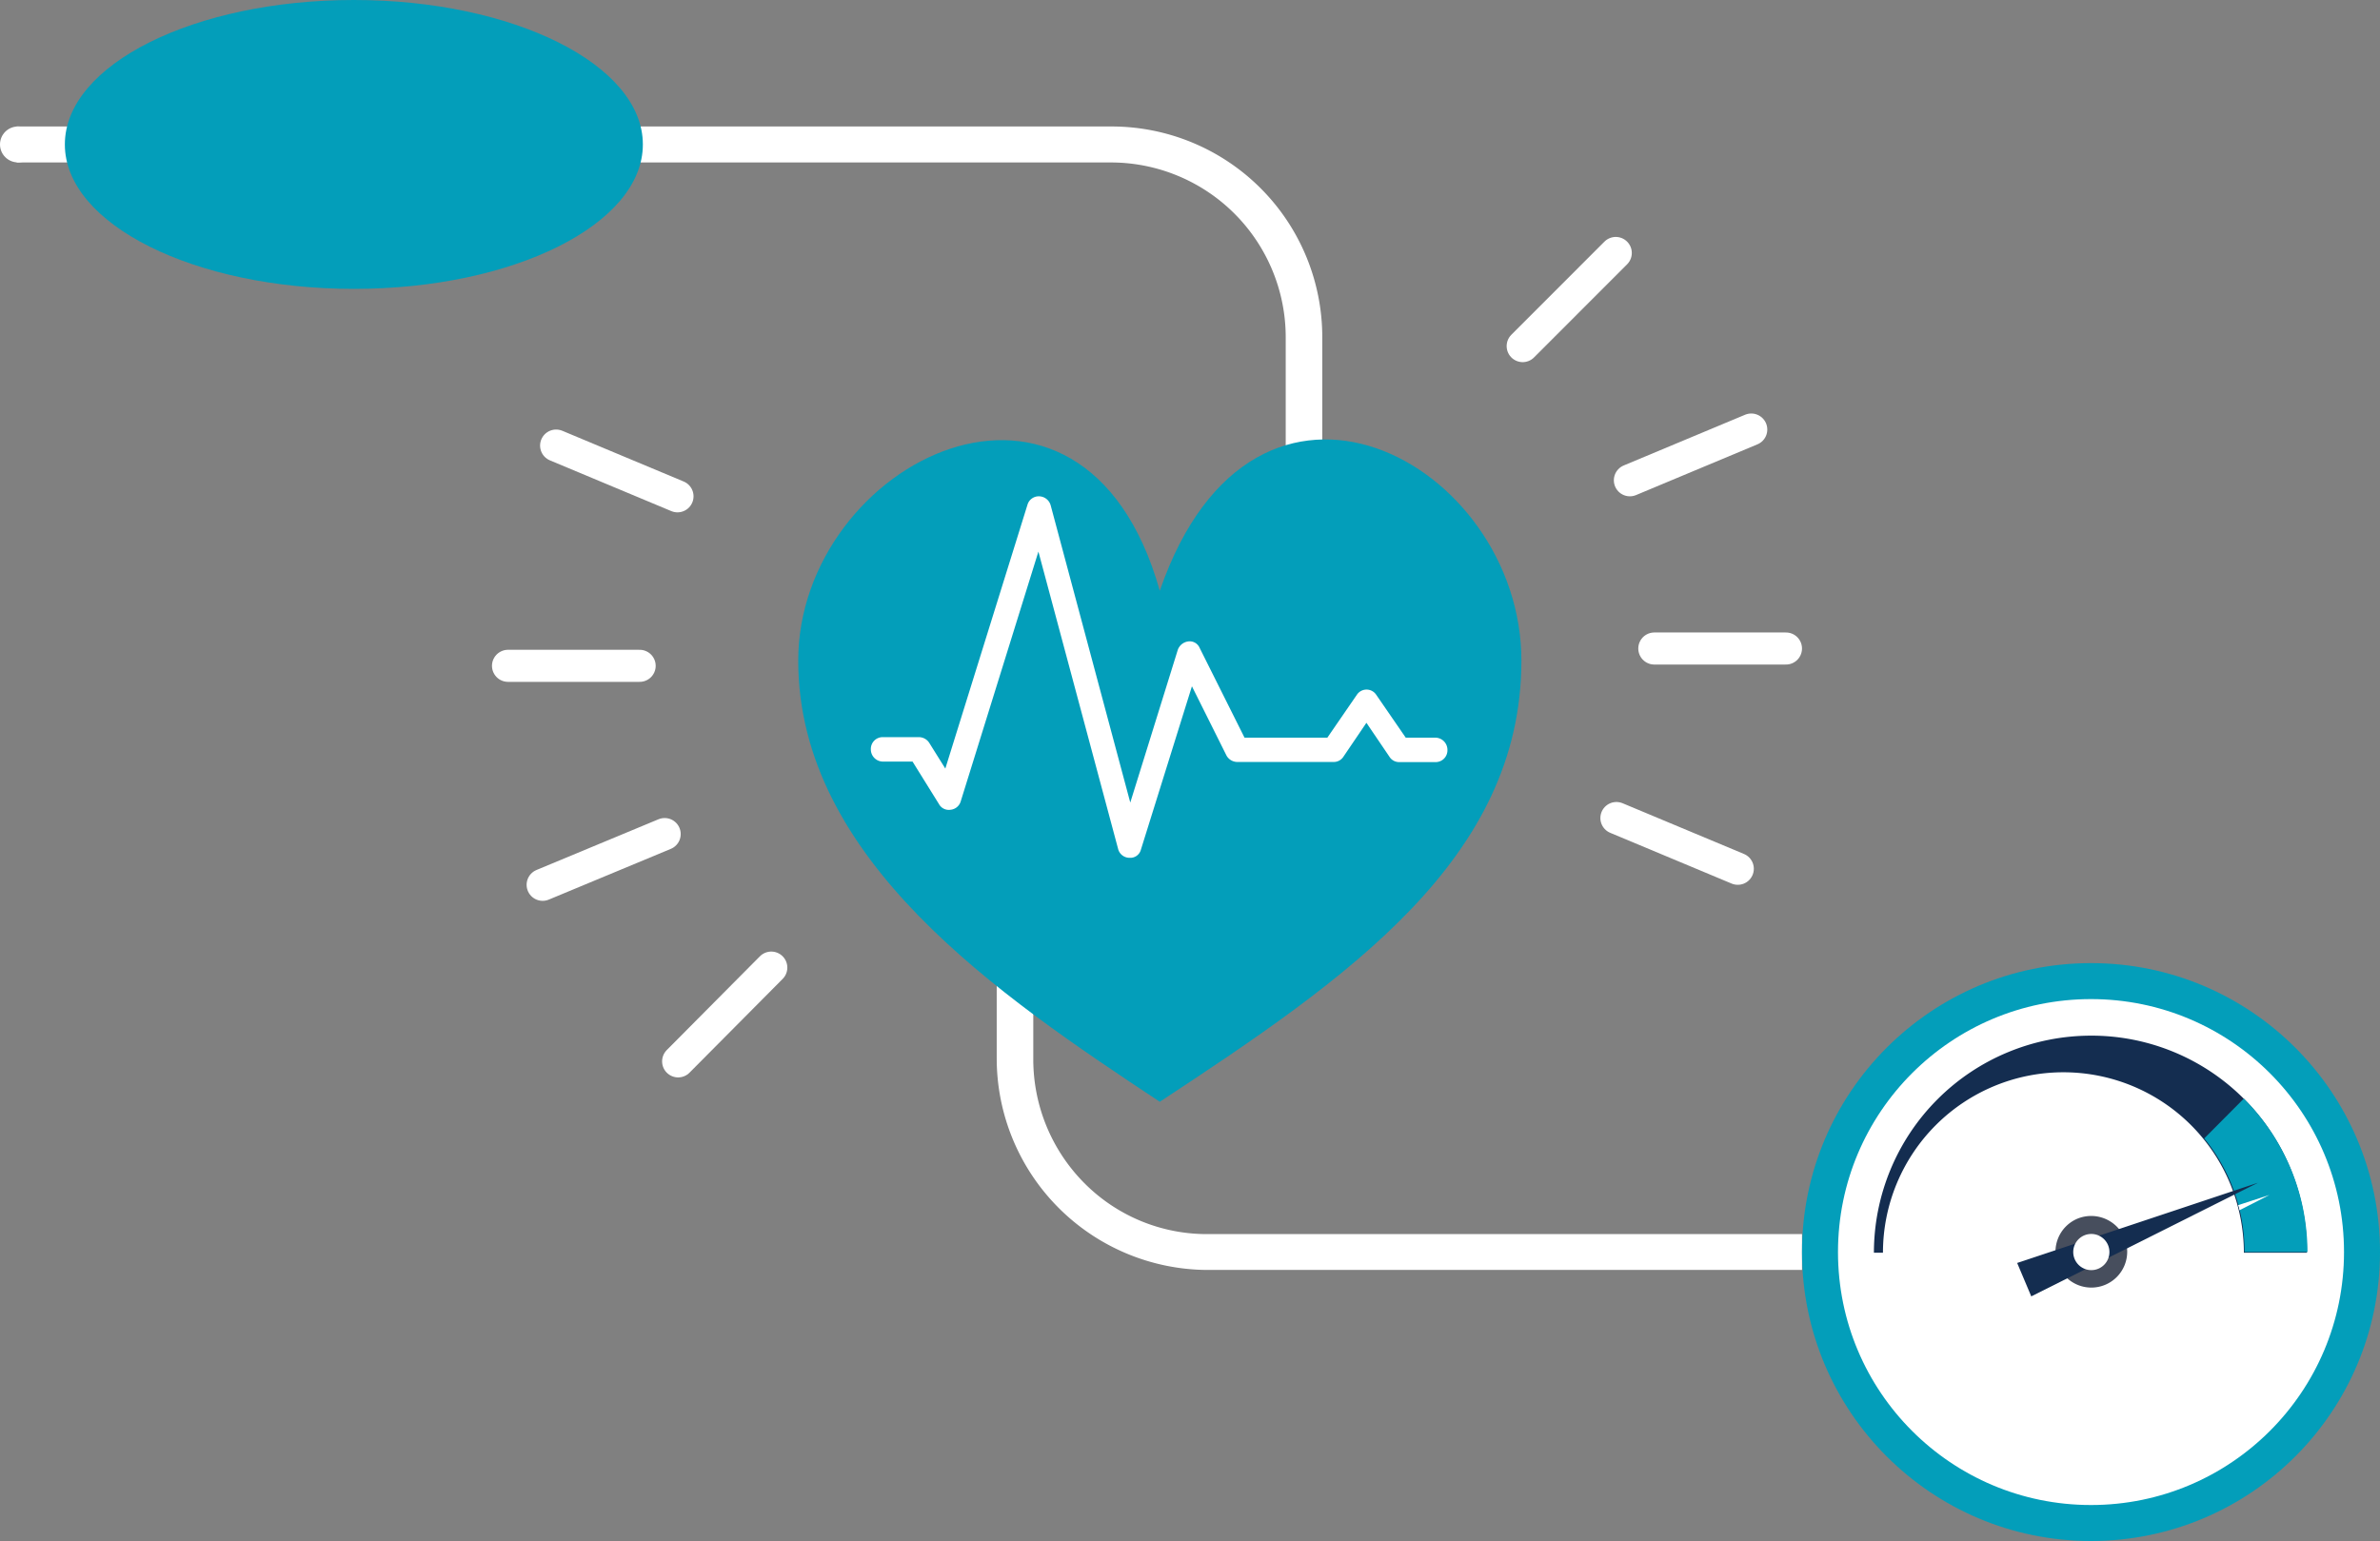
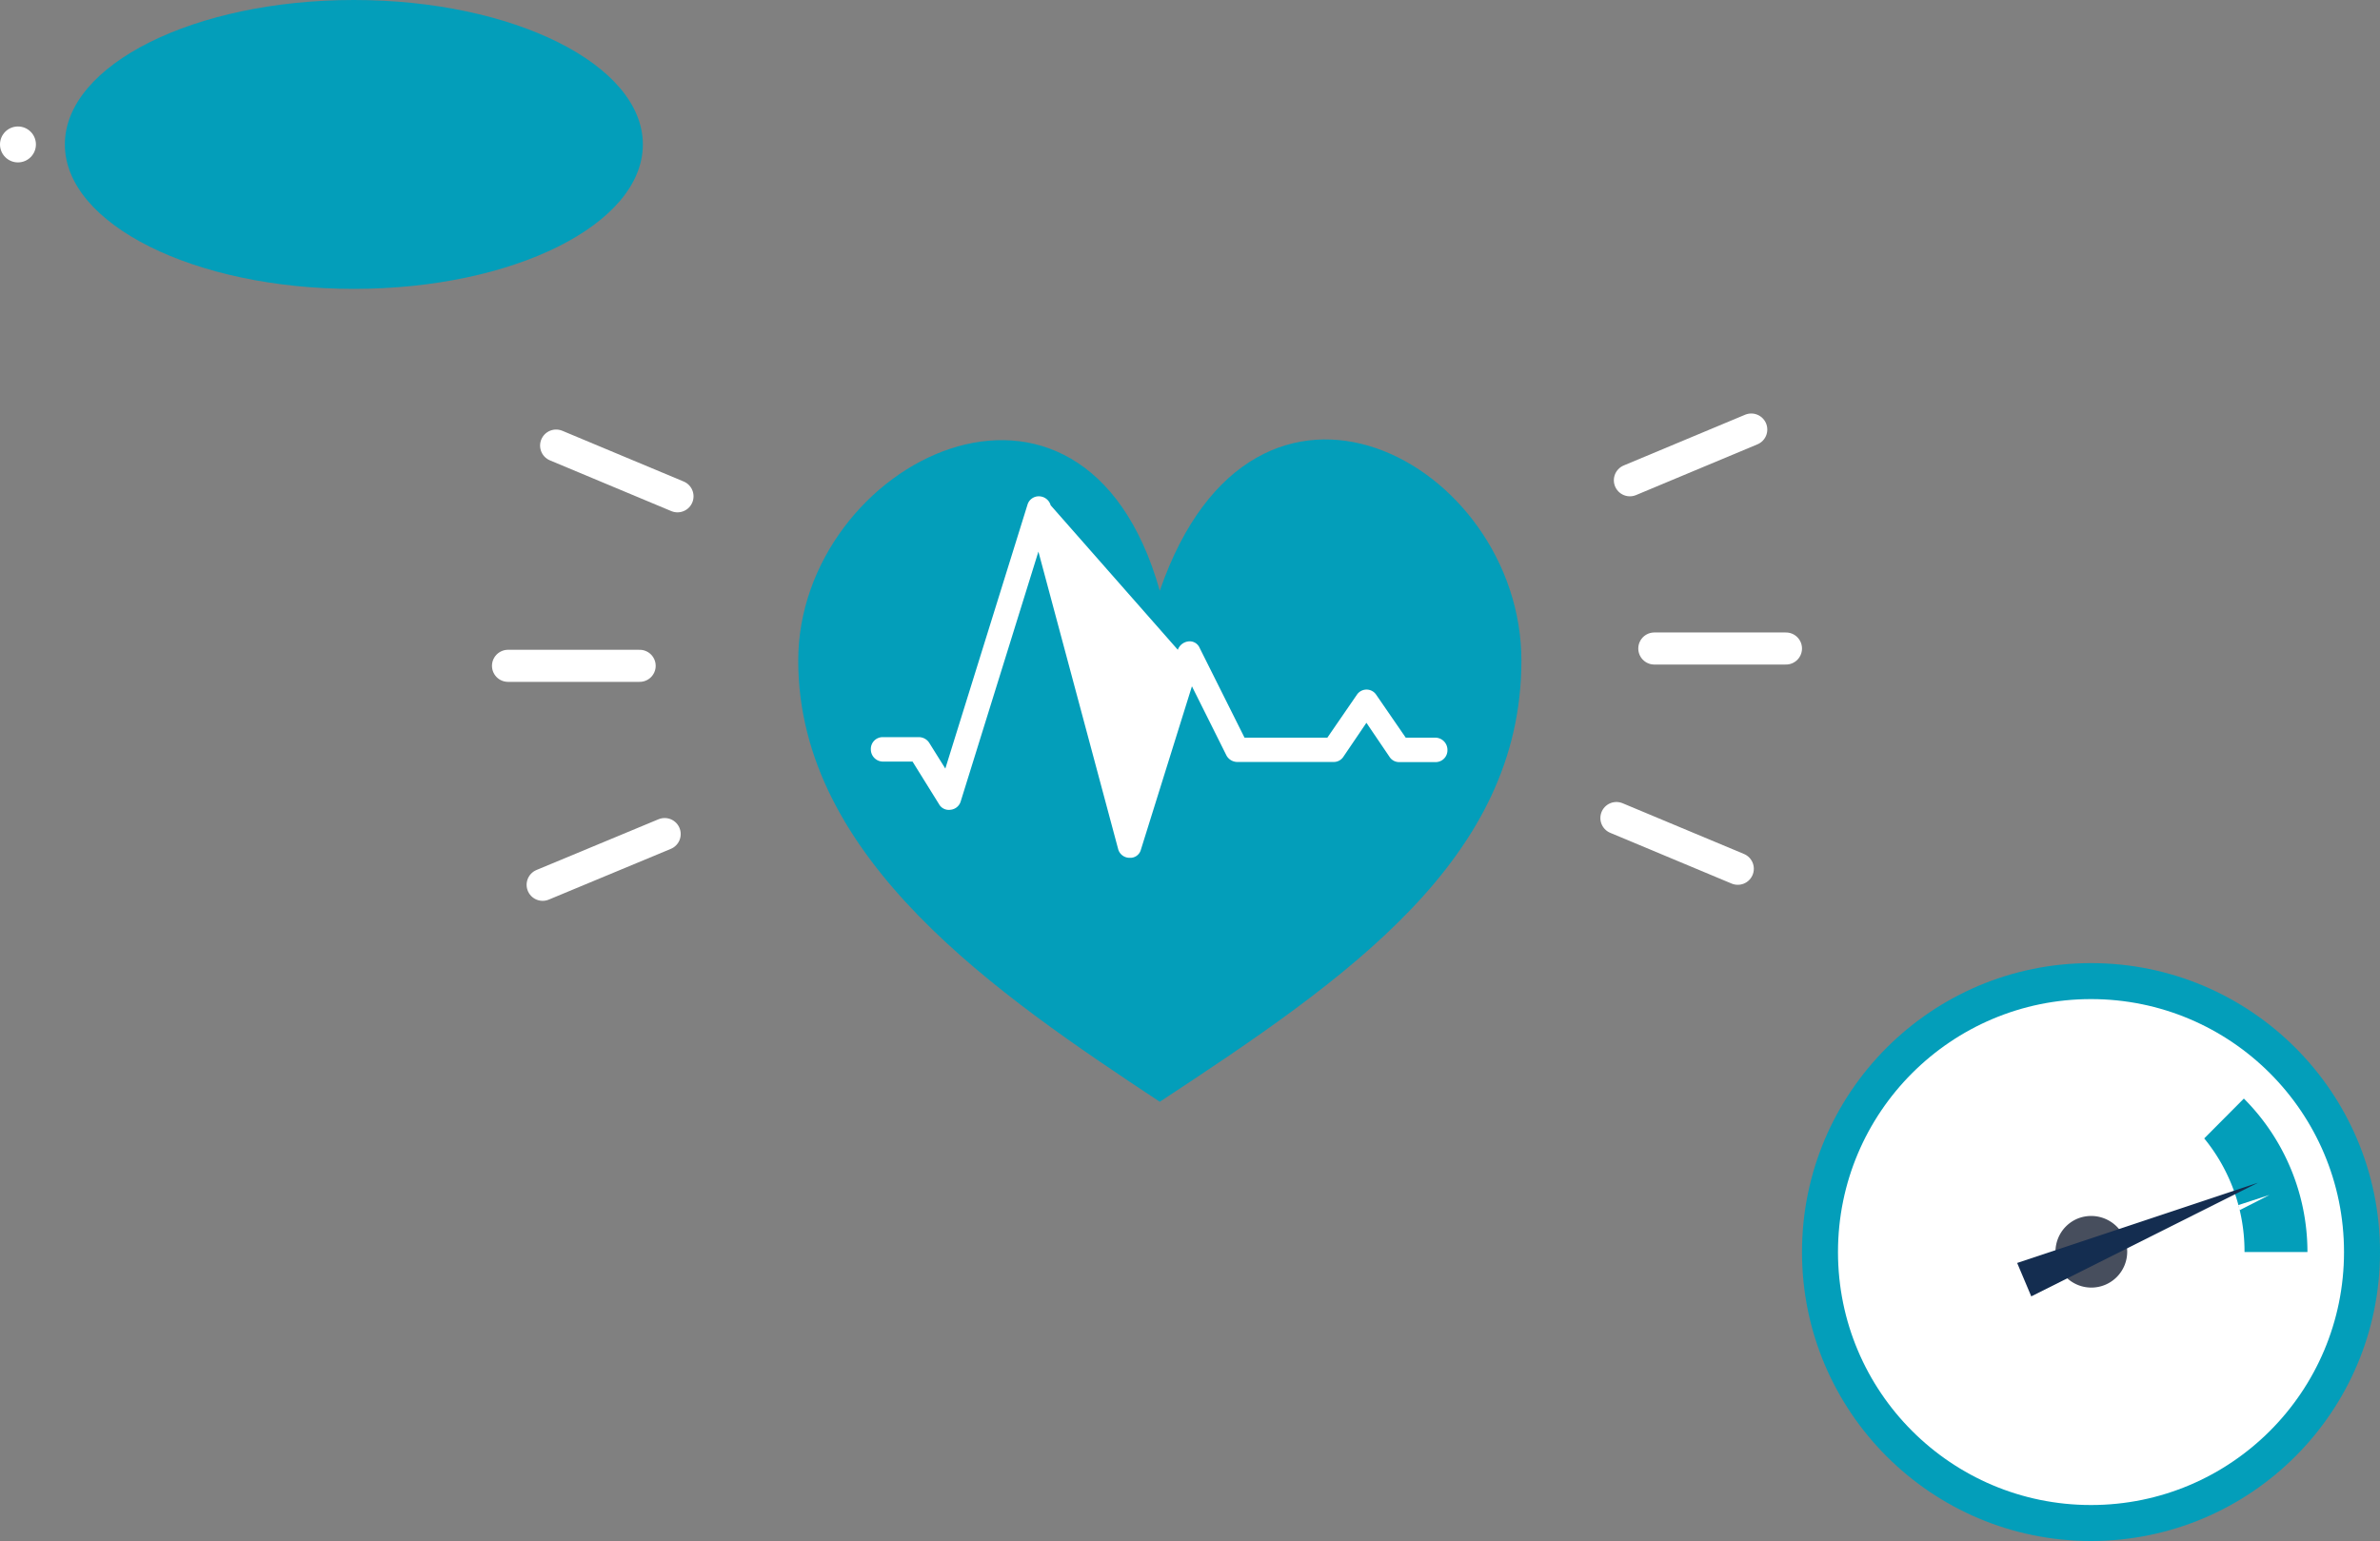
<svg xmlns="http://www.w3.org/2000/svg" id="Layer_1" data-name="Layer 1" width="371" height="240.26" viewBox="0 0 371 240.26">
  <rect x="0" y="0" width="371" height="240.26" fill="#808080" stroke="none" />
  <defs>
    <style>
      .cls-1 {
        fill: #fff;
      }

      .cls-2 {
        fill: #039eba;
      }

      .cls-3 {
        fill: #142d50;
      }

      .cls-4 {
        fill: #474e5d;
      }

      .cls-5 {
        fill: none;
        stroke: #fff;
        stroke-linecap: round;
        stroke-miterlimit: 10;
        stroke-width: 5px;
      }
    </style>
  </defs>
  <title>BloodPressure</title>
  <g id="Layer_2" data-name="Layer 2">
    <g>
-       <path class="cls-1" d="M284.3,216H191.7a33,33,0,0,1-32.93-33V170.06l.3-.6,44.75-79.38V70.56a27.26,27.26,0,0,0-27.23-27.23H6V37.72H176.69a32.85,32.85,0,0,1,32.83,32.84V91.48l-45.05,80v11.61a27.37,27.37,0,0,0,7.91,19.32,26.9,26.9,0,0,0,19.32,8h92.6Z" transform="translate(-3.4 -18)" />
      <path class="cls-2" d="M184.19,110.1C172.18,67.55,127.83,90,127.83,121s31.24,52.16,56.36,68.78c29.24-19.23,56.37-37.85,56.37-68.78S199,67.25,184.19,110.1Z" transform="translate(-3.4 -18)" />
-       <path class="cls-1" d="M179.49,151.74h0a1.83,1.83,0,0,1-1.8-1.4L165.27,104l-12.11,38.94a1.83,1.83,0,0,1-1.6,1.31,1.75,1.75,0,0,1-1.8-.9l-4.11-6.61h-4.6a1.9,1.9,0,0,1-1.9-1.9,1.84,1.84,0,0,1,1.9-1.91h5.6a1.93,1.93,0,0,1,1.61.9l2.5,4,12.81-41.15a1.83,1.83,0,0,1,1.8-1.3,1.92,1.92,0,0,1,1.81,1.4l12.41,46.35L187,119.31a2,2,0,0,1,1.6-1.3,1.68,1.68,0,0,1,1.8,1l7,14h12.91l4.61-6.7a1.81,1.81,0,0,1,3,0l4.61,6.7h4.6a1.9,1.9,0,0,1,1.9,1.91,1.84,1.84,0,0,1-1.9,1.9h-5.6A1.77,1.77,0,0,1,220,136l-3.6-5.31-3.6,5.31a1.78,1.78,0,0,1-1.51.8h-15a1.94,1.94,0,0,1-1.7-1L189.2,125l-8,25.62A1.7,1.7,0,0,1,179.49,151.74Z" transform="translate(-3.4 -18)" />
+       <path class="cls-1" d="M179.49,151.74h0a1.83,1.83,0,0,1-1.8-1.4L165.27,104l-12.11,38.94a1.83,1.83,0,0,1-1.6,1.31,1.75,1.75,0,0,1-1.8-.9l-4.11-6.61h-4.6a1.9,1.9,0,0,1-1.9-1.9,1.84,1.84,0,0,1,1.9-1.91h5.6a1.93,1.93,0,0,1,1.61.9l2.5,4,12.81-41.15a1.83,1.83,0,0,1,1.8-1.3,1.92,1.92,0,0,1,1.81,1.4L187,119.31a2,2,0,0,1,1.6-1.3,1.68,1.68,0,0,1,1.8,1l7,14h12.91l4.61-6.7a1.81,1.81,0,0,1,3,0l4.61,6.7h4.6a1.9,1.9,0,0,1,1.9,1.91,1.84,1.84,0,0,1-1.9,1.9h-5.6A1.77,1.77,0,0,1,220,136l-3.6-5.31-3.6,5.31a1.78,1.78,0,0,1-1.51.8h-15a1.94,1.94,0,0,1-1.7-1L189.2,125l-8,25.62A1.7,1.7,0,0,1,179.49,151.74Z" transform="translate(-3.4 -18)" />
      <g>
        <circle class="cls-2" cx="325.95" cy="195.21" r="45.05" />
        <circle class="cls-1" cx="325.95" cy="195.21" r="39.44" />
-         <path class="cls-3" d="M329.35,179.47a33.86,33.86,0,0,0-33.84,33.84h1.41a28.13,28.13,0,0,1,56.26,0H363A33.57,33.57,0,0,0,329.35,179.47Z" transform="translate(-3.4 -18)" />
        <path class="cls-2" d="M353.28,213.21h9.81a33.87,33.87,0,0,0-9.91-23.93L347,195.49A27.79,27.79,0,0,1,353.28,213.21Z" transform="translate(-3.4 -18)" />
        <path class="cls-1" d="M352.48,206.7l4.7-2.4-4.9,1.6A2.35,2.35,0,0,1,352.48,206.7Z" transform="translate(-3.4 -18)" />
        <path class="cls-4" d="M334.56,211a5.59,5.59,0,1,1-7.31-3A5.64,5.64,0,0,1,334.56,211Z" transform="translate(-3.4 -18)" />
        <polygon class="cls-3" points="314.44 196.91 351.98 184.4 316.64 202.12 314.44 196.91" />
-         <path class="cls-1" d="M332,212.11a2.82,2.82,0,1,1-3.7-1.5A2.83,2.83,0,0,1,332,212.11Z" transform="translate(-3.4 -18)" />
      </g>
      <ellipse class="cls-2" cx="55.16" cy="22.52" rx="45.05" ry="22.52" />
    </g>
    <circle class="cls-1" cx="2.8" cy="22.52" r="2.8" />
    <line class="cls-5" x1="257.88" y1="101.11" x2="278.4" y2="101.11" />
    <line class="cls-5" x1="254.07" y1="74.88" x2="272.99" y2="66.97" />
-     <line class="cls-5" x1="237.36" y1="53.96" x2="251.87" y2="39.44" />
    <line class="cls-5" x1="251.97" y1="127.54" x2="270.89" y2="135.45" />
    <line class="cls-5" x1="99.71" y1="103.81" x2="79.19" y2="103.81" />
    <line class="cls-5" x1="103.61" y1="130.04" x2="84.59" y2="137.95" />
-     <line class="cls-5" x1="120.23" y1="150.86" x2="105.71" y2="165.48" />
    <line class="cls-5" x1="105.61" y1="77.38" x2="86.69" y2="69.47" />
  </g>
</svg>